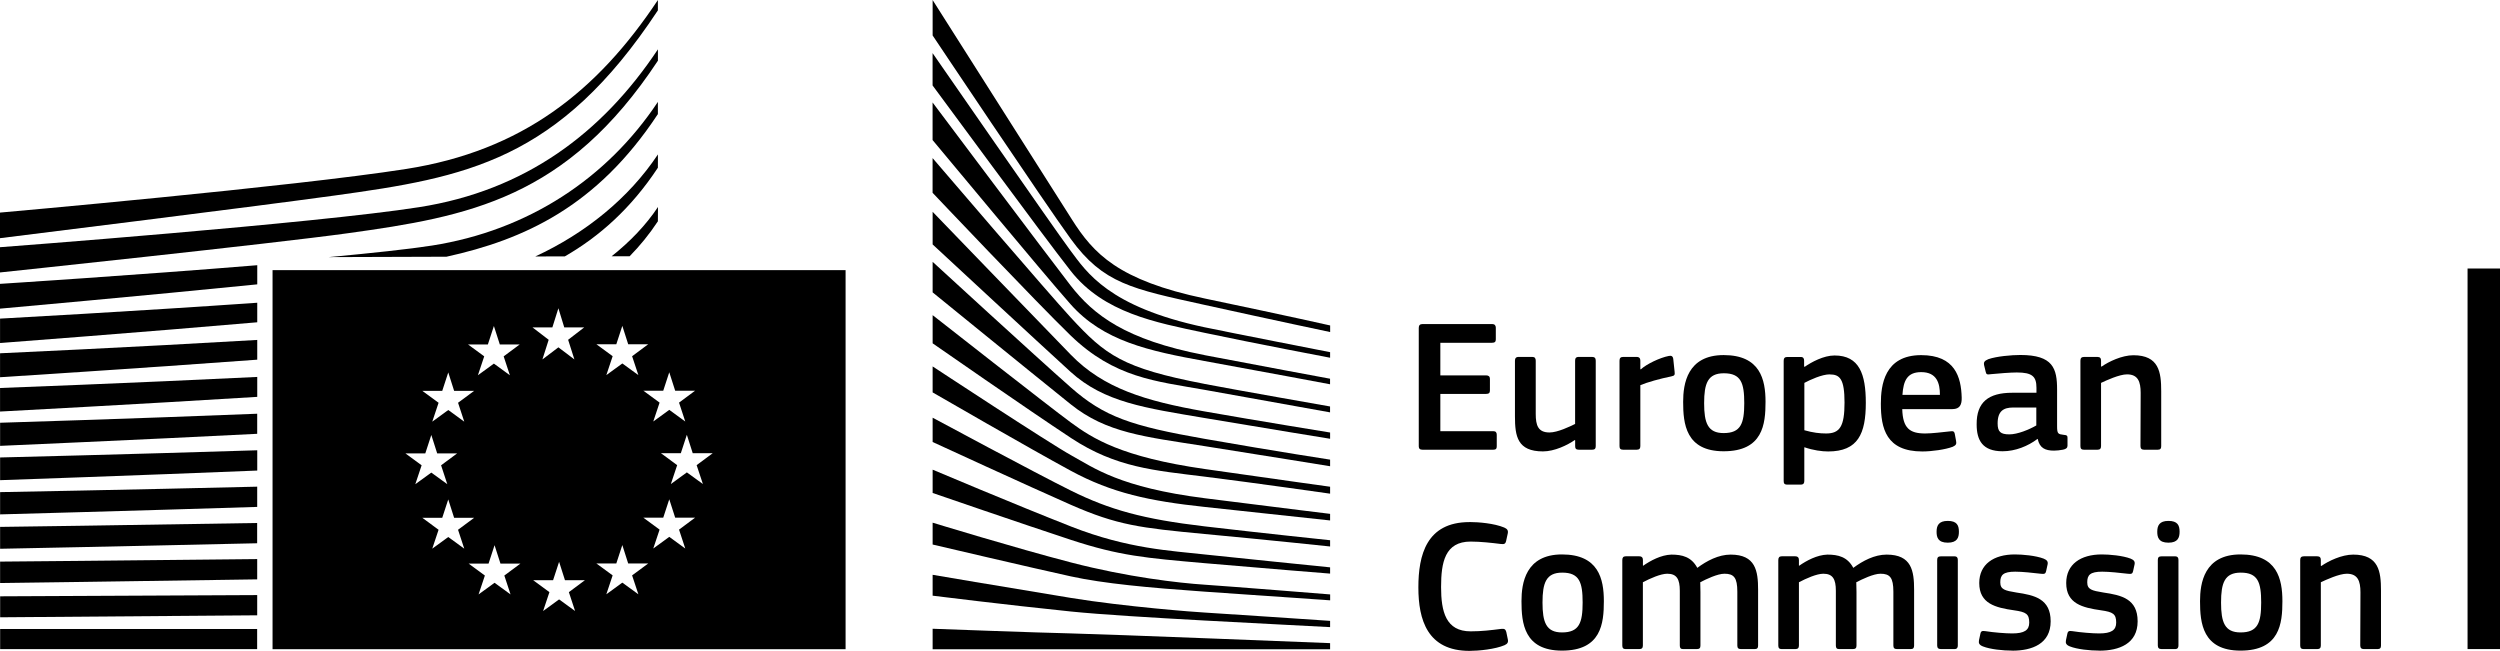
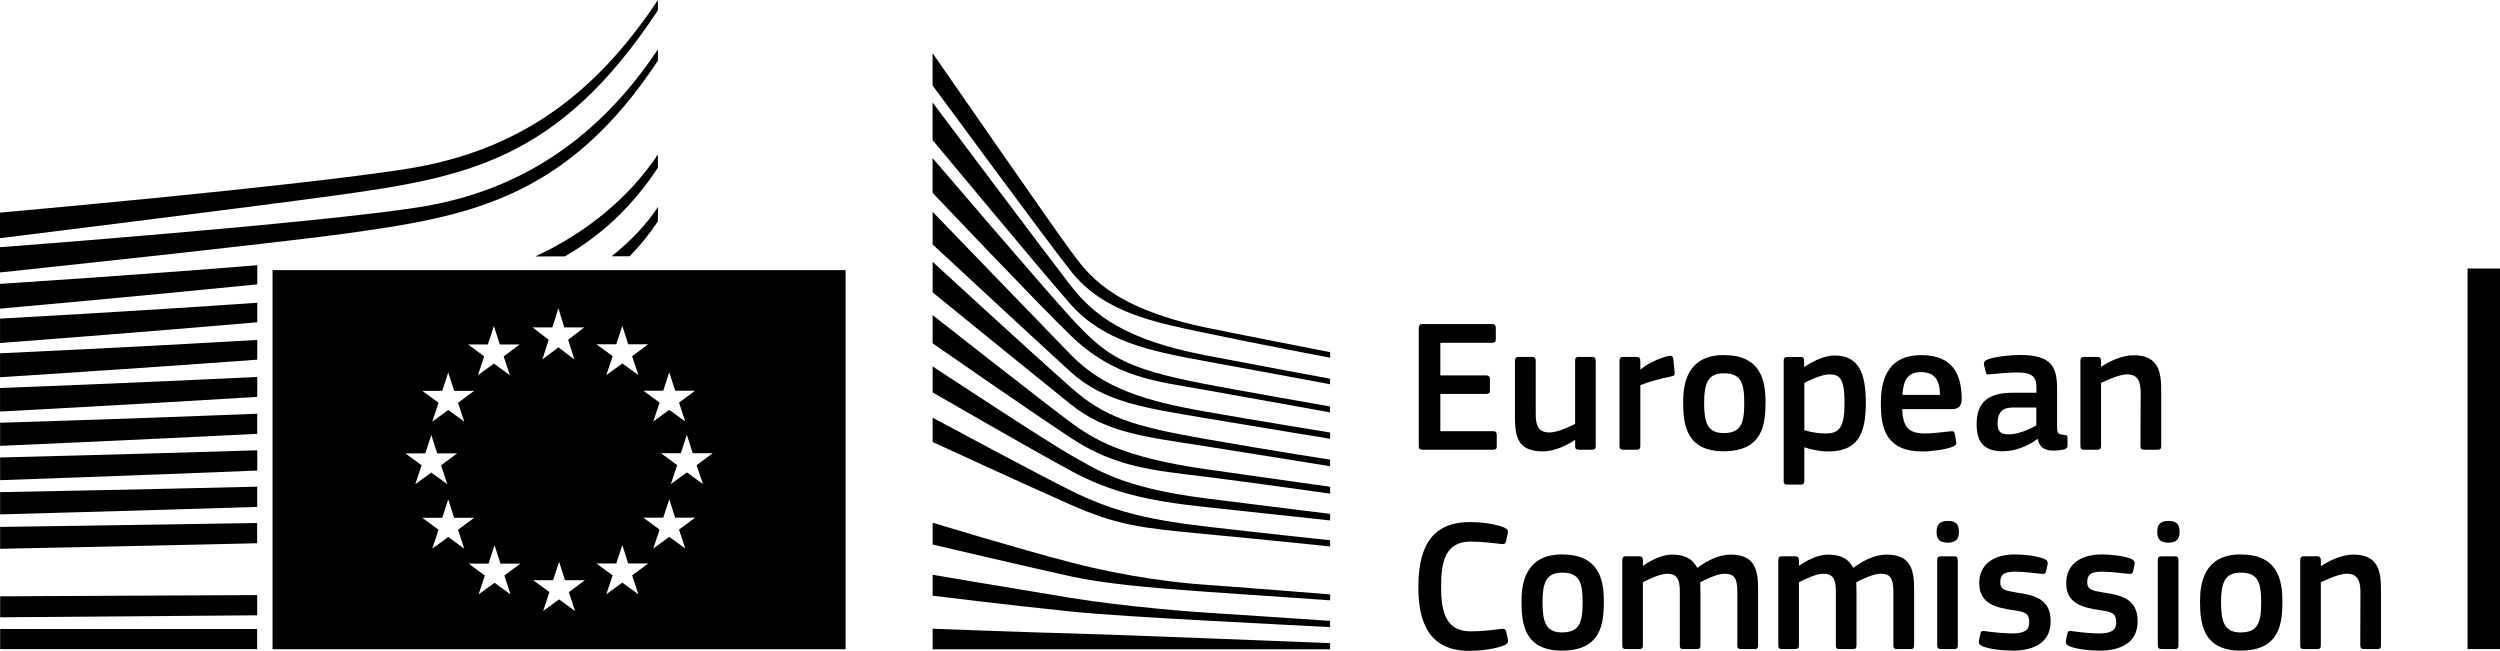
<svg xmlns="http://www.w3.org/2000/svg" id="Layer_1" version="1.1" viewBox="0 0 256.843 66.869">
  <path d="M86.816,27.751H28.001v38.944h58.872V27.751h-.057ZM68.758,38.246l.608,1.895h2.045l-1.649,1.223.639,1.941-1.643-1.197-1.643,1.197.649-1.941-1.669-1.223h2.045l.618-1.895ZM63.318,35.368l.618-1.89.603,1.89h2.056l-1.654,1.228.644,1.941-1.649-1.197-1.643,1.197.649-1.941-1.669-1.228h2.045ZM50.123,35.388l.618-1.895.608,1.895h2.045l-1.649,1.223.639,1.941-1.643-1.197-1.643,1.197.649-1.941-1.664-1.223h2.04ZM45.435,40.156l.618-1.895.603,1.895h2.056l-1.654,1.223.639,1.941-1.643-1.197-1.644,1.197.649-1.941-1.669-1.223h2.045ZM41.654,46.581h2.04l.618-1.895.603,1.895h2.05l-1.649,1.223.639,1.941-1.644-1.192-1.643,1.192.649-1.941-1.664-1.223ZM46.053,55.171l-1.644,1.197.649-1.941-1.669-1.228h2.045l.618-1.89.603,1.89h2.056l-1.654,1.228.639,1.941-1.643-1.197ZM52.452,61.07l-1.643-1.197-1.643,1.197.649-1.941-1.664-1.223h2.04l.618-1.895.608,1.895h2.045l-1.649,1.223.639,1.941ZM56.749,33.635l.618-1.966.603,1.966h2.051l-1.654,1.274.644,2.018-1.643-1.243-1.643,1.243.644-2.018-1.664-1.274h2.045ZM59.083,62.777l-1.643-1.197-1.643,1.197.649-1.941-1.669-1.228h2.045l.618-1.89.603,1.89h2.05l-1.649,1.228.639,1.941ZM65.584,61.055l-1.649-1.197-1.643,1.197.649-1.941-1.669-1.223h2.045l.618-1.895.603,1.895h2.056l-1.654,1.223.644,1.941ZM70.401,56.353l-1.643-1.197-1.643,1.197.649-1.941-1.669-1.228h2.045l.618-1.89.608,1.89h2.045l-1.649,1.228.639,1.941ZM72.215,49.729l-1.649-1.197-1.644,1.197.649-1.941-1.669-1.228h2.045l.618-1.89.603,1.89h2.056l-1.654,1.228.644,1.941Z" />
-   <path d="M95.816.005s12.092,19.049,14.307,22.539c2.21,3.49,4.74,6.256,13.689,8.131,8.949,1.875,12.844,2.761,12.844,2.761v.678s-5.688-1.197-13.004-2.812c-7.316-1.615-10.309-2.16-13.642-6.751-2.777-3.821-14.194-20.909-14.194-20.909V0v.005Z" />
  <path d="M95.816,21.76s11.01,11.407,14.194,14.683c3.38,3.474,7.702,4.758,13.699,5.818,5.724,1.009,12.942,2.175,12.942,2.175v.642s-6.78-1.1-12.942-2.14c-6.043-1.024-10.273-1.595-13.735-4.748-3.102-2.822-14.158-13.078-14.158-13.078v-3.357.005Z" />
  <path d="M95.816,26.9s10.469,9.614,14.194,12.9c3.426,3.021,6.203,3.964,13.735,5.283,7.532,1.32,12.906,2.14,12.906,2.14v.678s-6.816-1.106-12.942-2.074c-6.126-.963-10.031-1.345-13.699-4.285-4.23-3.393-14.194-11.504-14.194-11.504v-3.143.005Z" />
  <path d="M95.816,32.377s11.958,9.384,14.194,11.025c2.236,1.64,5.193,3.556,13.771,4.784,8.506,1.218,12.87,1.819,12.87,1.819v.713s-7.713-1.105-12.87-1.747c-5.157-.642-9.109-.917-13.735-3.964-4.503-2.965-14.23-9.736-14.23-9.736v-2.894Z" />
  <path d="M95.816,37.645s11.994,7.897,14.266,9.15c2.272,1.248,4.941,3.286,13.699,4.392,8.758,1.105,12.87,1.605,12.87,1.605v.678s-7.244-.785-12.906-1.391c-5.657-.606-9.516-1.427-13.735-3.714-4.22-2.282-14.194-8.05-14.194-8.05v-2.67Z" />
  <path d="M95.816,42.913s10.603,5.706,14.194,7.484c4.003,1.987,7.465,2.94,13.735,3.678,6.157.723,12.906,1.427,12.906,1.427v.642s-6.239-.662-12.906-1.284c-6.61-.621-8.964-.907-13.735-3.001-4.266-1.875-14.194-6.45-14.194-6.45v-2.501.005Z" />
-   <path d="M95.816,48.252s8.377,3.546,14.266,5.859c5.791,2.272,10.216,2.466,13.735,2.858,1.551.173,12.834,1.319,12.834,1.319v.642s-6.739-.535-12.87-1.07c-6.131-.535-8.774-.764-13.735-2.389-5.023-1.651-14.23-4.825-14.23-4.825v-2.395Z" />
  <path d="M95.816,53.698s8.46,2.593,14.23,4.091c5.77,1.498,11.066,2.109,13.735,2.282,2.669.178,12.875.999,12.875.999v.606s-5.806-.392-12.911-.892c-5.744-.403-10.355-.83-13.735-1.569-3.74-.815-14.194-3.271-14.194-3.271v-2.247Z" />
  <path d="M95.816,59.053s6.919,1.182,14.23,2.379c5.482.897,12.906,1.462,13.699,1.498.793.036,12.906.856,12.906.856v.642s-7.754-.397-12.906-.678c-5.368-.295-10.706-.616-13.735-.927-6.79-.698-14.194-1.625-14.194-1.625v-2.145Z" />
  <path d="M95.816,64.596s10.912.408,14.23.479c3.318.071,26.605.999,26.605.999v.627h-40.835v-2.104Z" />
  <path d="M123.74,33.62c-9.876-2.104-12.112-5.675-13.771-7.887-1.659-2.216-14.158-20.277-14.158-20.277v3.322c.495.637,11.19,15.238,14.194,19.059,3.385,4.305,8.686,5.283,13.735,6.353,5.044,1.07,12.911,2.563,12.911,2.563v-.571s-10.356-2.023-12.911-2.563Z" />
  <path d="M123.74,36.478c-8.109-1.569-11.391-4.106-13.771-7.173-2.381-3.072-14.158-18.779-14.158-18.779v3.862c.495.576,11.267,13.577,14.158,16.848,3.369,3.816,8.073,4.82,13.771,5.854,5.698,1.034,12.906,2.389,12.906,2.389v-.571s-8.228-1.523-12.906-2.425v-.005Z" />
  <path d="M123.74,39.438c-8.434-1.62-10.165-2.95-13.735-6.817-2.247-2.43-13.71-15.814-14.194-16.38v3.566s10.711,11.3,14.158,14.637c4.518,4.381,8.758,4.713,13.771,5.604,5.013.892,12.906,2.318,12.906,2.318v-.606s-9.532-1.671-12.906-2.318v-.005Z" />
  <path d="M.005,27.99s27.924-2.945,35.744-4.03c12.365-1.712,22.483-3.536,31.844-17.725,0,0,.01-.805,0-1.167-5.734,8.625-13.642,14.51-24.534,16.216C32.421,22.957,0,25.397,0,25.397v2.593h.005Z" />
  <path d="M0,24.47s25.878-3.204,34.405-4.386c13.488-1.865,22.973-3.541,33.184-19.019,0,0,.005-.667,0-1.06-6.255,9.41-13.977,15.488-25.858,17.353C30.123,19.182,0,21.841,0,21.841v2.634-.005Z" />
  <path d="M26.419,64.621H.015v2.068h26.404v-2.068Z" />
  <path d="M67.589,22.743s.015-1.218.01-1.477c-1.242,1.87-2.875,3.566-4.76,5.059h1.85c1.041-1.06,2.014-2.247,2.895-3.582h.005Z" />
  <path d="M67.589,17.24s.01-1.08.005-1.376c-2.993,4.504-7.45,8.101-12.602,10.485l3.04-.01c3.514-2.023,6.78-4.896,9.552-9.099h.005Z" />
-   <path d="M67.589,11.738s.01-.943,0-1.269c-5.209,7.841-13.307,13.206-23.21,14.759-2.344.367-6.162.774-10.598,1.187l12.092-.041c7.98-1.758,15.451-5.156,21.705-14.637h.01Z" />
  <path d="M26.424,61.137c-13.472.071-26.409.127-26.409.127v2.155s13.55-.097,26.409-.204v-2.079Z" />
-   <path d="M26.424,57.438c-13.38.148-26.414.26-26.414.26v2.201s13.689-.178,26.414-.377v-2.084Z" />
  <path d="M26.419,53.729c-13.282.229-26.409.403-26.409.403v2.247s13.833-.27,26.409-.566v-2.084Z" />
  <path d="M26.424,49.999C13.241,50.32.01,50.56.01,50.56v2.287s13.993-.377,26.414-.769v-2.084.005Z" />
  <path d="M26.43,46.26C13.344,46.673.01,46.999.01,46.999v2.333s14.163-.489,26.419-.988v-2.084Z" />
  <path d="M26.424,42.505C13.441,43.025.01,43.432.01,43.432v2.374s14.338-.622,26.414-1.238v-2.069.005Z" />
  <path d="M26.43,38.725C13.544,39.357.005,39.861.005,39.861v2.42s14.529-.769,26.424-1.508v-2.048Z" />
  <path d="M26.43,34.924C13.642,35.678.005,36.295.005,36.295v2.461s14.724-.937,26.424-1.804v-2.028Z" />
  <path d="M26.43,31.103C13.73,31.99.005,32.734.005,32.734v2.507s14.92-1.131,26.424-2.13v-2.007Z" />
  <path d="M26.43,27.247c-12.622,1.034-26.43,1.916-26.43,1.916v2.547s15.121-1.355,26.43-2.496v-1.967Z" />
  <path d="M145.76,33.68c0-.251.117-.389.389-.389h7.158c.235,0,.369.138.369.369v1.208c0,.235-.098.348-.39.348h-5.309v3.349h4.705c.251,0,.389.118.389.348v1.208c0,.236-.097.348-.389.348h-4.705v3.83h5.448c.235,0,.348.118.348.369v1.188c0,.251-.097.348-.369.348h-7.255c-.272,0-.389-.118-.389-.348v-12.181.005Z" />
  <path d="M163.578,46.203h-1.382c-.292,0-.369-.138-.369-.369v-.604l-.041-.021c-.758.527-2.084,1.167-3.267,1.167-2.626,0-2.877-1.556-2.877-3.599v-5.719c0-.235.097-.389.368-.389h1.419c.251,0,.348.138.348.389v5.468c0,1.167.235,1.905,1.418,1.905.835,0,2.12-.625,2.627-.875v-6.498c0-.235.077-.389.369-.389h1.382c.271,0,.369.138.369.389v8.776c0,.251-.098.369-.369.369h.005Z" />
  <path d="M168.524,45.834c0,.235-.097.369-.368.369h-1.403c-.272,0-.369-.118-.369-.369v-8.776c0-.251.097-.389.369-.389h1.382c.292,0,.389.154.389.389v.855l.041.041c.584-.543,1.966-1.208,2.878-1.383.251-.056.43,0,.466.333l.138,1.306c.02.271.041.389-.369.466-1.09.215-2.473.604-3.154.896v6.262Z" />
  <path d="M177.085,46.362c-3.912,0-4.163-2.857-4.163-5.079,0-1.828.41-4.803,4.163-4.803s4.301,2.509,4.301,4.803c0,2.294-.271,5.079-4.301,5.079ZM177.101,38.349c-1.654,0-2.023,1.05-2.023,3.072s.369,3.072,2.002,3.072c1.772,0,2.12-.993,2.12-3.072,0-2.079-.333-3.072-2.099-3.072Z" />
  <path d="M187.822,46.382c-.64,0-1.536-.118-2.432-.43l-.02.02v3.426c0,.215-.057.389-.369.389h-1.382c-.313,0-.369-.138-.369-.389v-12.335c0-.251.097-.389.369-.389h1.382c.271,0,.348.154.348.389v.584l.056.041c.702-.487,1.946-1.167,3.073-1.167,2.549,0,3.21,1.925,3.21,4.864,0,3.169-.799,4.997-3.871,4.997h.005ZM187.981,38.461c-.799,0-2.023.563-2.606.876v4.864c.875.251,1.577.333,2.237.333,1.403,0,1.89-.722,1.89-3.169s-.487-2.898-1.516-2.898l-.005-.005Z" />
  <path d="M195.431,42.025c.056,1.966.758,2.509,2.355,2.509.702,0,1.792-.138,2.53-.215.348-.041.466-.041.527.333l.118.64c.056.292.02.445-.333.604-.758.292-2.176.486-3.134.486-3.717,0-4.26-2.371-4.26-4.9,0-1.889.348-4.997,4.143-4.997,3.481,0,4.106,2.258,4.162,4.357.021.702-.174,1.188-.952,1.188h-5.156v-.005ZM195.451,40.566h3.851c0-1.188-.313-2.335-1.925-2.335-1.439,0-1.828.876-1.926,2.335Z" />
  <path d="M209.322,45.097c-.973.737-2.278,1.265-3.579,1.265-2.063,0-2.667-1.126-2.667-2.76-.021-2.279,1.208-3.251,3.655-3.251h2.489v-.507c0-1.167-.43-1.577-2.023-1.577-.64,0-1.868.097-2.647.174-.389.056-.486.041-.543-.235l-.174-.722c-.041-.251.021-.41.446-.584.834-.292,2.376-.43,3.287-.43,3.364,0,3.774,1.383,3.774,3.559v3.753c0,.799.097.819.701.896.292.02.369.077.369.292v.819c0,.215-.138.348-.466.41-.312.056-.625.097-.917.097-.916,0-1.479-.271-1.674-1.188l-.041-.021.01.01ZM209.205,41.867h-2.376c-.973,0-1.598.348-1.598,1.633,0,.855.292,1.126,1.209,1.126.834,0,2.022-.486,2.765-.917v-1.848.005Z" />
  <path d="M221.677,46.203h-1.403c-.25,0-.368-.118-.368-.369l.02-5.468c0-1.147-.271-1.905-1.403-1.905-.778,0-2.14.625-2.667.876v6.498c0,.236-.098.369-.369.369h-1.382c-.272,0-.369-.118-.369-.369v-8.776c0-.251.097-.389.369-.389h1.382c.271,0,.369.138.369.389v.584s.041.02.056.02c.722-.507,2.084-1.167,3.267-1.167,2.626,0,2.857,1.731,2.857,3.697v5.643c0,.236-.077.369-.369.369h.01Z" />
  <path d="M150.977,53.633c.953,0,2.53.138,3.559.563.312.138.43.292.368.604l-.174.799c-.061.235-.153.333-.507.292-.952-.118-2.119-.251-3.133-.251-2.647,0-3.037,2.14-3.037,4.67s.487,4.552,3.037,4.552c1.126,0,2.084-.118,3.133-.251.369-.041.446.056.528.312l.153.737c.077.312-.02.486-.332.625-.953.41-2.648.584-3.6.584-4.337,0-5.253-3.21-5.253-6.518,0-3.308.819-6.713,5.253-6.713l.005-.005Z" />
  <path d="M160.475,66.843c-3.912,0-4.162-2.857-4.162-5.079,0-1.828.409-4.803,4.162-4.803s4.301,2.509,4.301,4.803c0,2.294-.271,5.079-4.301,5.079ZM160.496,58.83c-1.654,0-2.023,1.05-2.023,3.072s.369,3.072,2.002,3.072c1.772,0,2.12-.993,2.12-3.072s-.333-3.072-2.099-3.072Z" />
  <path d="M180.26,66.685h-1.403c-.271,0-.369-.118-.369-.369v-5.525c0-1.439-.348-1.848-1.321-1.848-.722,0-1.889.563-2.488.876,0,.195.02.543.02.993v5.504c0,.236-.077.369-.368.369h-1.419c-.251,0-.333-.118-.333-.369v-5.622c0-1.188-.312-1.751-1.285-1.751-.681,0-1.771.486-2.509.876v6.498c0,.236-.097.369-.368.369h-1.398c-.251,0-.348-.118-.348-.369v-8.776c0-.251.097-.389.348-.389h1.382c.292,0,.389.154.389.389v.563l.021.021c.758-.527,1.828-1.111,2.898-1.147,1.126,0,2.063.236,2.668,1.362.973-.722,2.181-1.362,3.425-1.362,2.565,0,2.821,1.674,2.821,3.62v5.719c0,.236-.076.369-.348.369h-.015Z" />
  <path d="M196.291,66.685h-1.403c-.271,0-.368-.118-.368-.369v-5.525c0-1.439-.349-1.848-1.321-1.848-.722,0-1.885.563-2.489.876,0,.195.021.543.021.993v5.504c0,.236-.077.369-.369.369h-1.418c-.251,0-.333-.118-.333-.369v-5.622c0-1.188-.312-1.751-1.285-1.751-.681,0-1.772.486-2.509.876v6.498c0,.236-.098.369-.369.369h-1.403c-.251,0-.348-.118-.348-.369v-8.776c0-.251.097-.389.348-.389h1.383c.291,0,.389.154.389.389v.563l.02.021c.758-.527,1.828-1.111,2.898-1.147,1.127,0,2.064.236,2.668,1.362.973-.722,2.176-1.362,3.425-1.362,2.571,0,2.822,1.674,2.822,3.62v5.719c0,.236-.077.369-.349.369h-.01Z" />
  <path d="M200.106,55.753c-1.014,0-1.147-.563-1.147-1.126,0-.625.215-1.111,1.147-1.111.932,0,1.147.446,1.147,1.111,0,.604-.174,1.126-1.147,1.126ZM201.14,66.316c0,.215-.077.369-.348.369h-1.383c-.271,0-.389-.118-.389-.369v-8.791c0-.271.118-.369.389-.369h1.383c.271,0,.348.154.348.369v8.791Z" />
  <path d="M206.742,66.843c-.973,0-2.279-.138-3.016-.43-.389-.154-.466-.333-.41-.64l.139-.64c.056-.312.194-.333.506-.292.856.138,2.1.236,2.765.236,1.245,0,1.752-.333,1.752-1.111,0-.896-.333-1.091-1.557-1.265-1.905-.271-3.579-.681-3.579-2.801,0-1.925,1.48-2.939,3.656-2.939.799,0,2.14.118,2.959.43.333.138.466.292.41.584l-.154.702c-.056.271-.174.312-.527.271-.835-.097-1.925-.215-2.647-.215-1.244,0-1.536.348-1.536,1.091,0,.742.466.855,1.654,1.05,1.848.271,3.522.64,3.522,2.959,0,2.32-1.925,3.016-3.927,3.016l-.01-.005Z" />
  <path d="M215.676,66.843c-.972,0-2.278-.138-3.015-.43-.39-.154-.466-.333-.41-.64l.138-.64c.057-.312.195-.333.507-.292.855.138,2.099.236,2.765.236,1.244,0,1.751-.333,1.751-1.111,0-.896-.333-1.091-1.556-1.265-1.905-.271-3.579-.681-3.579-2.801,0-1.925,1.479-2.939,3.655-2.939.799,0,2.141.118,2.96.43.333.138.466.292.41.584l-.154.702c-.056.271-.174.312-.527.271-.835-.097-1.926-.215-2.648-.215-1.244,0-1.536.348-1.536,1.091,0,.742.466.855,1.654,1.05,1.849.271,3.523.64,3.523,2.959,0,2.32-1.925,3.016-3.927,3.016l-.011-.005Z" />
  <path d="M222.778,55.753c-1.013,0-1.147-.563-1.147-1.126,0-.625.215-1.111,1.147-1.111.932,0,1.147.446,1.147,1.111,0,.604-.174,1.126-1.147,1.126ZM223.808,66.316c0,.215-.077.369-.349.369h-1.382c-.271,0-.389-.118-.389-.369v-8.791c0-.271.118-.369.389-.369h1.382c.272,0,.349.154.349.369v8.791Z" />
  <path d="M230.187,66.843c-3.912,0-4.162-2.857-4.162-5.079,0-1.828.409-4.803,4.162-4.803s4.301,2.509,4.301,4.803c0,2.294-.271,5.079-4.301,5.079ZM230.208,58.83c-1.654,0-2.023,1.05-2.023,3.072s.369,3.072,2.002,3.072c1.772,0,2.12-.993,2.12-3.072s-.333-3.072-2.099-3.072Z" />
  <path d="M244.257,66.685h-1.402c-.251,0-.369-.118-.369-.369l.02-5.468c0-1.147-.271-1.905-1.403-1.905-.778,0-2.14.625-2.667.876v6.498c0,.236-.098.369-.369.369h-1.382c-.272,0-.369-.118-.369-.369v-8.776c0-.251.097-.389.369-.389h1.382c.271,0,.369.138.369.389v.584s.041.02.056.02c.722-.507,2.084-1.167,3.267-1.167,2.626,0,2.857,1.731,2.857,3.697v5.643c0,.236-.077.369-.369.369h.01Z" />
  <path d="M256.843,66.684V27.586h-3.333v39.098h3.333Z" />
</svg>